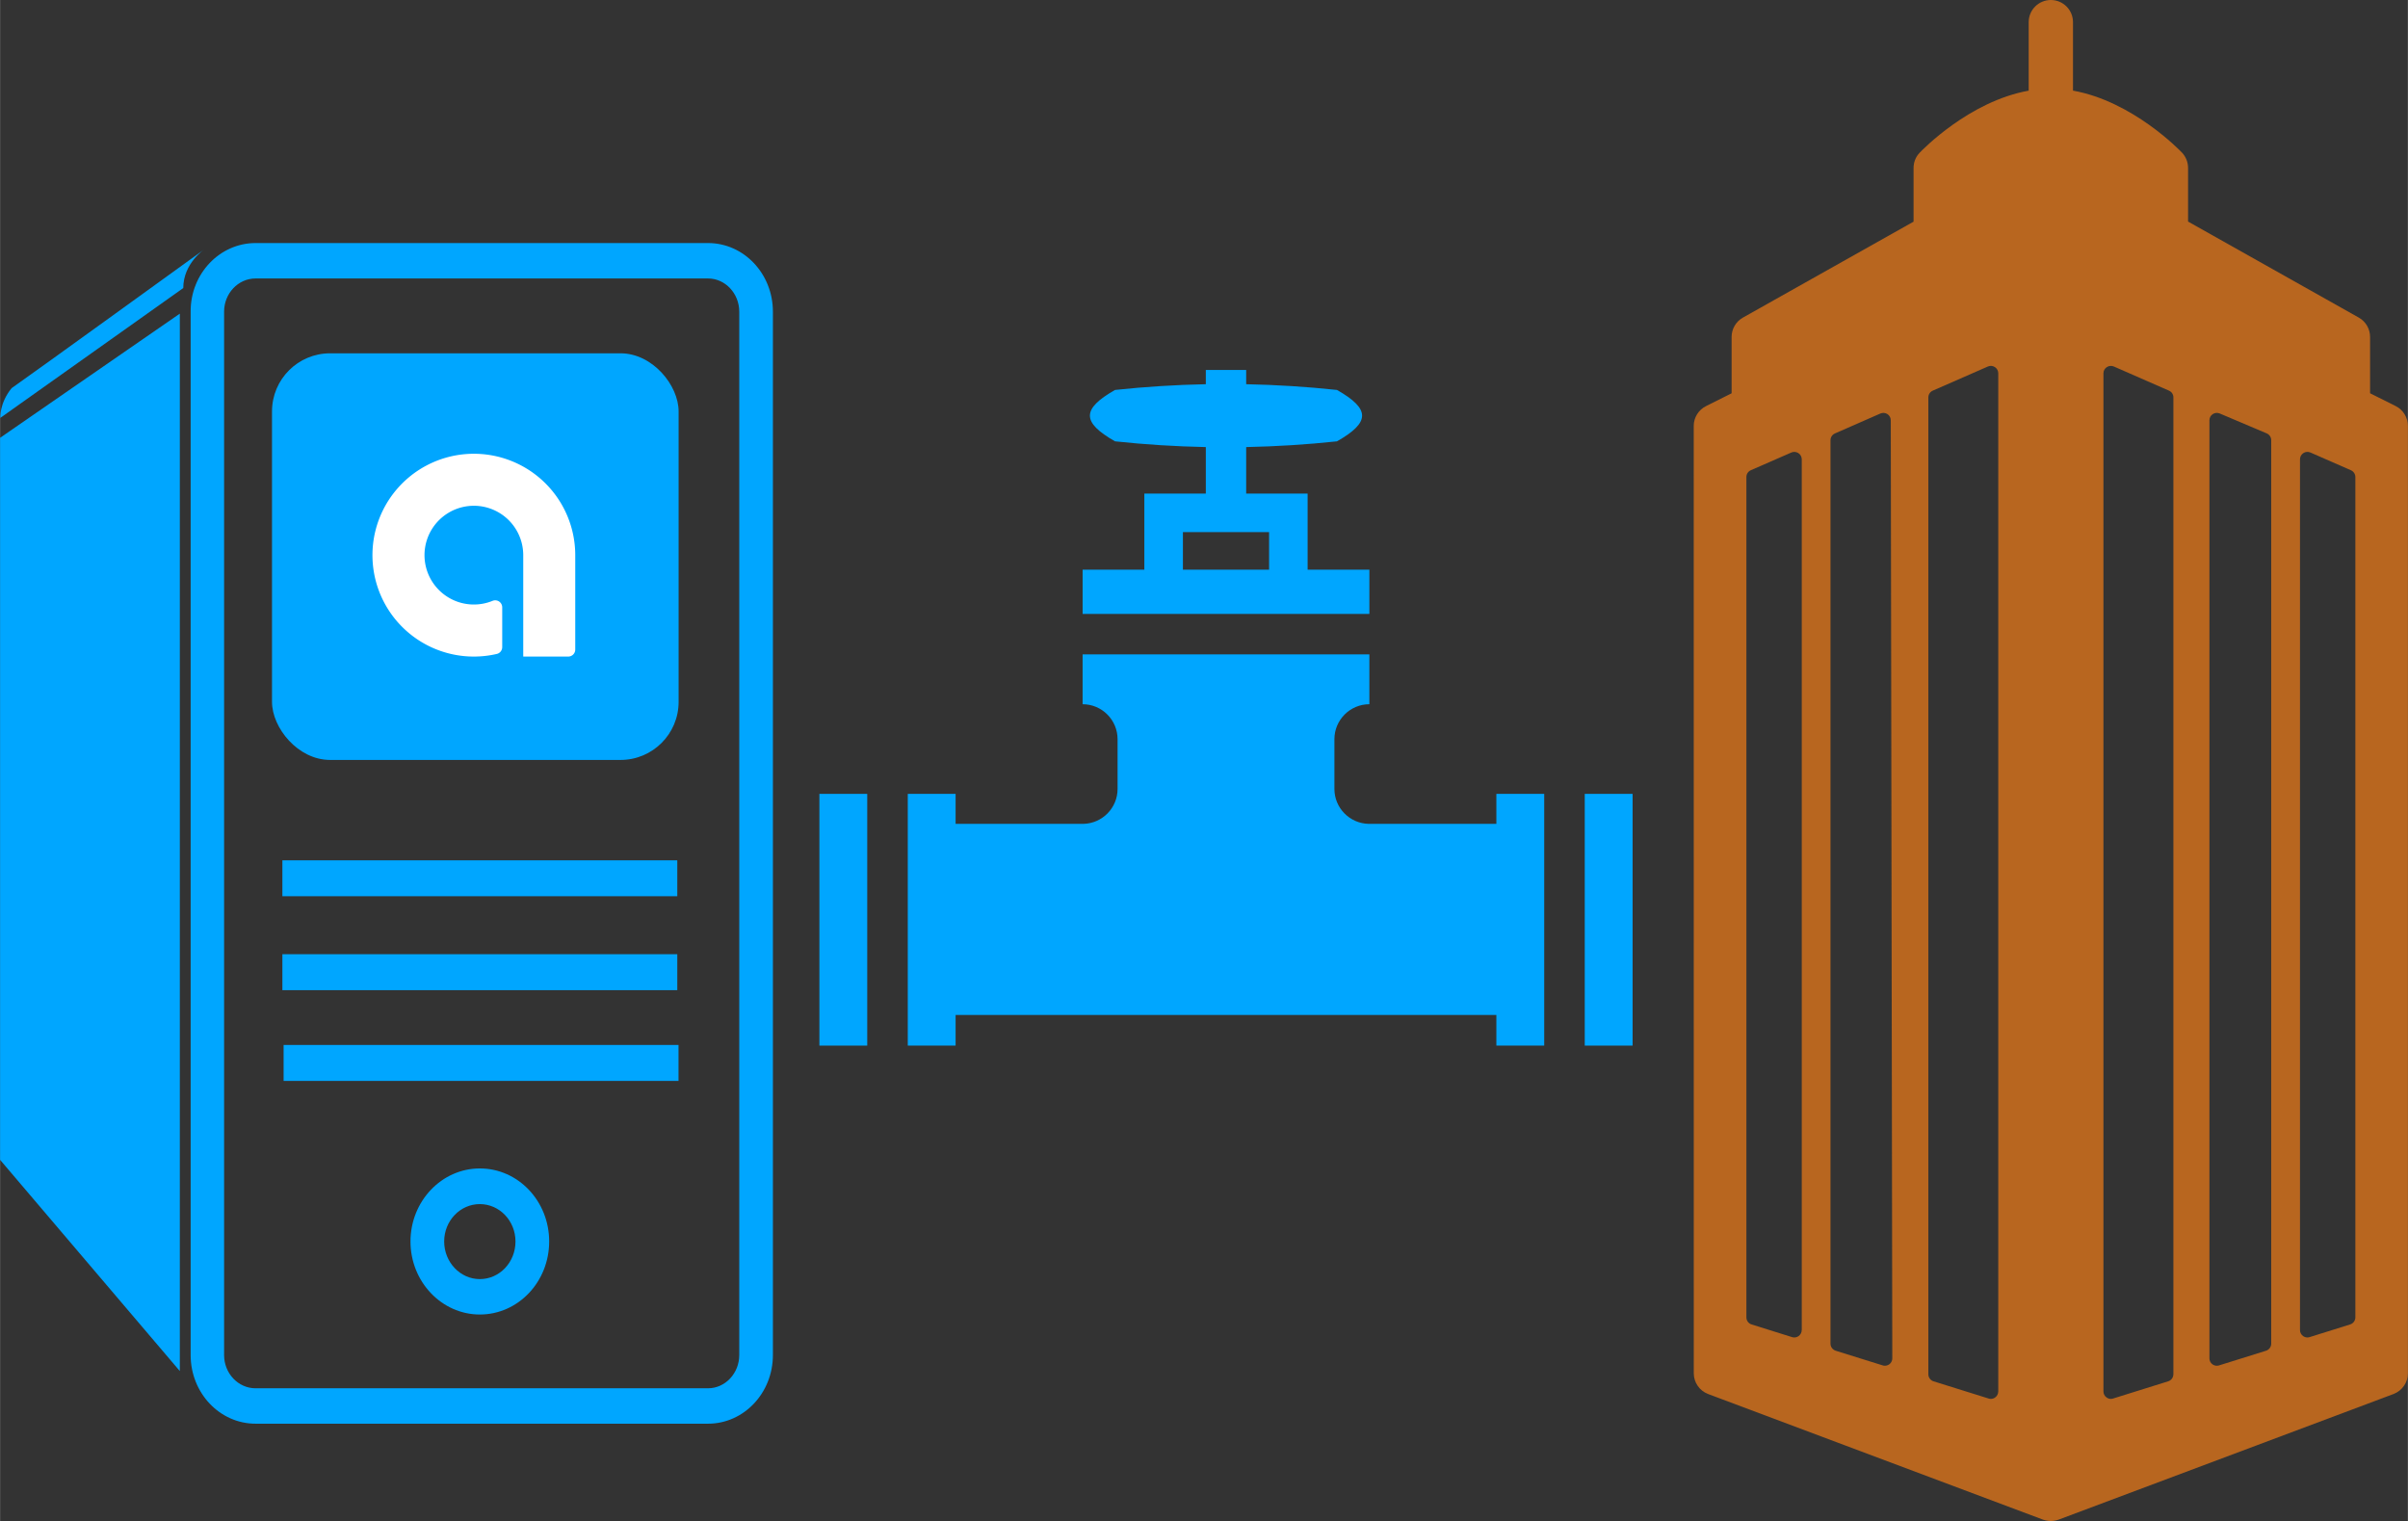
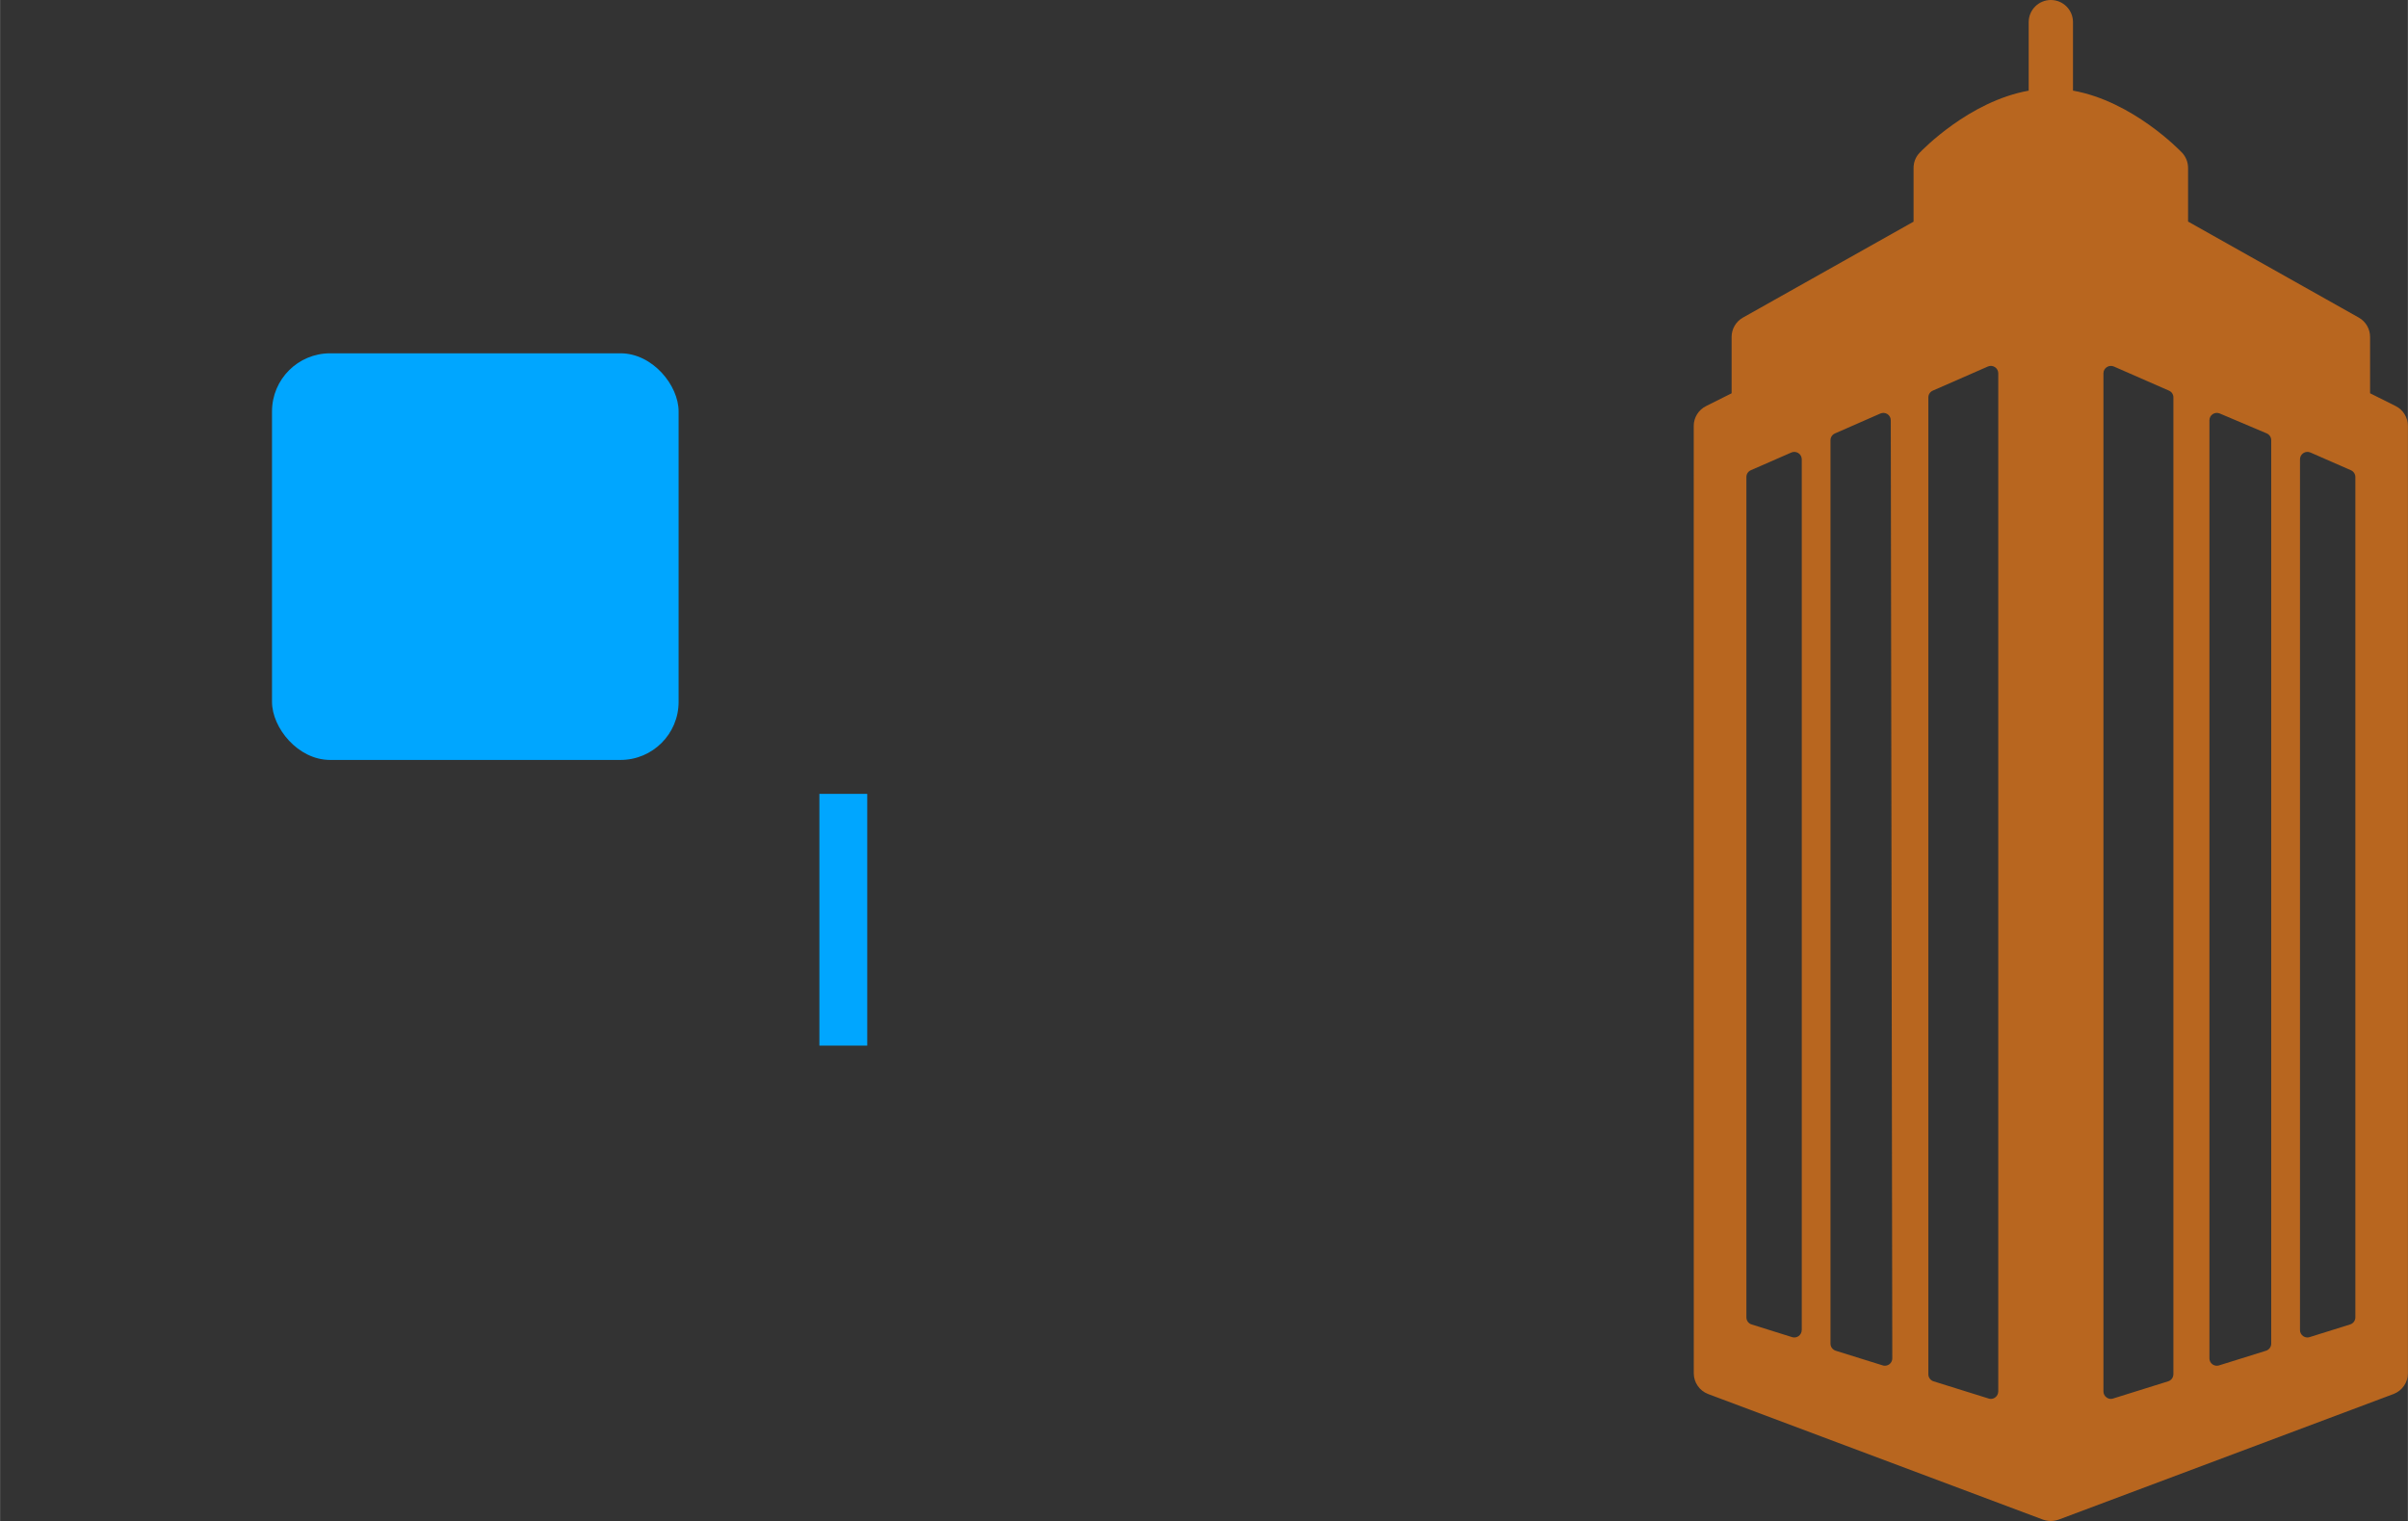
<svg xmlns="http://www.w3.org/2000/svg" xmlns:ns1="http://schemas.microsoft.com/visio/2003/SVGExtensions/" width="8.16in" height="5.154in" viewBox="0 0 587.518 371.112" xml:space="preserve" color-interpolation-filters="sRGB" class="st5">
  <rect x="0" y="0" width="587.518" height="371.112" fill="#333333" stroke="none" />
  <ns1:documentProperties ns1:langID="1049" ns1:metric="true" ns1:viewMarkup="false" />
  <style type="text/css">
	
		.st1 {fill:#00a6ff;stroke:none;stroke-linecap:round;stroke-linejoin:round;stroke-width:0.75}
		.st2 {fill:#00a6ff;stroke:none;stroke-linecap:round;stroke-linejoin:round;stroke-width:0.25}
		.st3 {fill:#ffffff;stroke:#00a6ff;stroke-linecap:round;stroke-linejoin:round;stroke-width:2.25}
		.st4 {fill:#b8661f;stroke:none;stroke-linecap:round;stroke-linejoin:round;stroke-width:0.75}
		.st5 {fill:none;fill-rule:evenodd;font-size:12px;overflow:visible;stroke-linecap:square;stroke-miterlimit:3}
	
	</style>
  <g ns1:mID="0" ns1:index="1" ns1:groupContext="foregroundPage">
    <ns1:pageProperties ns1:drawingScale="0.0393701" ns1:pageScale="0.0393701" ns1:drawingUnits="24" ns1:shadowOffsetX="9" ns1:shadowOffsetY="-9" />
    <g id="group34-1" transform="translate(0,-23.749)" ns1:mID="34" ns1:groupContext="group">
      <g id="shape35-2" ns1:mID="35" ns1:groupContext="shape">
-         <path d="M43.86 100.27 L43.86 358.27 L0 306.73 L0 130.57 L43.86 100.27 ZM2.82 118.45 C7.74 115.03 49.8 84.61 49.8         84.61 C49.8 84.61 44.7 88.03 44.7 94.03 L0.06 125.71 C0.06 125.71 -0.18 122.11 2.82 118.45 ZM62.34 83.05         L172.74 83.05 C181.5 83.05 188.57 90.55 188.57 99.79 L188.57 354.37 C188.57 363.61 181.5 371.11 172.74         371.11 L62.34 371.11 C53.58 371.11 46.5 363.61 46.5 354.37 L46.5 99.79 C46.44 90.55 53.58 83.05 62.34         83.05 ZM54.66 354.37 C54.66 358.81 58.08 362.47 62.34 362.47 L172.74 362.47 C176.94 362.47 180.36 358.81         180.36 354.37 L180.36 99.79 C180.36 95.35 176.94 91.69 172.74 91.69 L62.34 91.69 C58.08 91.69 54.66         95.35 54.66 99.79 L54.66 354.37 ZM117.06 308.83 C126.42 308.83 133.98 316.81 133.98 326.65 C133.98 336.49         126.42 344.47 117.06 344.47 C107.76 344.47 100.14 336.49 100.14 326.65 C100.14 316.81 107.76 308.83         117.06 308.83 ZM117.06 335.83 C121.86 335.83 125.76 331.75 125.76 326.65 C125.76 321.61 121.86 317.53         117.06 317.53 C112.26 317.53 108.36 321.61 108.36 326.65 C108.36 331.69 112.26 335.83 117.06 335.83         ZM165.54 278.71 L69.18 278.71 L69.18 287.47 L165.54 287.47 L165.54 278.71 ZM165.24 256.57 L68.88 256.57         L68.88 265.33 L165.24 265.33 L165.24 256.57 ZM165.24 233.65 L68.88 233.65 L68.88 242.41 L165.24 242.41         L165.24 233.65 Z" class="st1" />
-       </g>
+         </g>
      <g id="group36-4" transform="translate(66.351,-161.949)" ns1:mID="36" ns1:groupContext="group">
        <g id="shape38-5" ns1:mID="38" ns1:groupContext="shape">
          <rect x="0" y="271.899" width="99.213" height="99.213" rx="14.173" ry="14.173" class="st2" />
        </g>
        <g id="shape39-7" ns1:mID="39" ns1:groupContext="shape" transform="translate(23.386,-24.095)">
-           <path d="M36.79 368.69 L36.79 369.9 A1.209 1.209 -180 0 0 38 371.11 L48.9 371.11 A2.835 2.835 -180 0          0 51.73 368.28 L51.73 345.25 A25.866 25.866 -180 1 0 31.72 370.44 A2.835 2.835 -180 0 0 33.91          367.68 L33.91 357.98 A2.835 2.835 -180 0 0 30 355.35 A10.921 10.921 0 1 1 36.79 345.25 L36.79          368.69 Z" class="st3" />
-         </g>
+           </g>
      </g>
    </g>
    <g id="group40-9" transform="translate(199.913,-116.001)" ns1:mID="40" ns1:groupContext="group">
      <g id="group45-10" ns1:mID="45" ns1:groupContext="group">
        <g id="shape46-11" ns1:mID="46" ns1:groupContext="shape" transform="translate(63.969,-105.319)">
-           <path d="M70.23 360.32 L55.16 360.32 L55.16 341.74 L40.17 341.74 L40.17 330.4 C47.54 330.25 54.92 329.79 62.32          329 C70.49 324.35 70.49 321.11 62.32 316.46 C54.92 315.67 47.54 315.21 40.17 315.06 L40.17 311.58          L30.32 311.58 L30.32 315.06 C22.94 315.21 15.57 315.67 8.17 316.46 C-0 321.11 0 324.35 8.17 329          C15.57 329.79 22.94 330.25 30.32 330.4 L30.32 341.74 L15.32 341.74 L15.32 360.32 L0.26 360.32 L0.26          371.11 L70.23 371.11 L70.23 360.32 ZM24.73 351.15 L45.76 351.15 L45.76 360.32 L24.73 360.32 L24.73          351.15 Z" class="st1" />
-         </g>
+           </g>
        <g id="shape47-13" ns1:mID="47" ns1:groupContext="shape" transform="translate(21.567,-0)">
-           <path d="M143.62 317.01 L112.45 317.01 C107.83 316.91 104.1 313.13 104.1 308.49 L104.1 296.35 C104.1 291.65 107.93          287.82 112.63 287.82 L112.63 286.45 L112.63 282.29 L112.63 275.66 L42.66 275.66 L42.66 282.29 L42.66          286.45 L42.66 287.82 C47.36 287.82 51.19 291.65 51.19 296.35 L51.19 308.49 C51.19 313.13 47.46 316.91          42.84 317.01 L11.67 317.01 L11.67 309.69 L0 309.69 L0 371.11 L11.67 371.11 L11.67 363.64 L143.62          363.64 L143.62 371.11 L155.29 371.11 L155.29 309.69 L143.62 309.69 L143.62 317.01 Z" class="st1" />
-         </g>
+           </g>
        <g id="shape48-15" ns1:mID="48" ns1:groupContext="shape" transform="translate(186.75,8.52651E-013)">
-           <rect x="0" y="309.693" width="11.675" height="61.419" class="st1" />
-         </g>
+           </g>
        <g id="shape49-17" ns1:mID="49" ns1:groupContext="shape">
          <rect x="0" y="309.693" width="11.675" height="61.419" class="st1" />
        </g>
      </g>
    </g>
    <g id="group62-19" transform="translate(413.254,0)" ns1:mID="62" ns1:groupContext="group">
      <g id="shape63-20" ns1:mID="63" ns1:groupContext="shape">
        <path d="M171.27 99.07 L165.03 95.95 L165.03 82.2 C165.03 80.25 163.98 78.44 162.28 77.49 L120.62 54.06 L120.62 40.97         C120.62 39.59 120.09 38.25 119.15 37.25 C118.61 36.68 107.07 24.7 92.54 22.11 L92.54 5.41 C92.55 2.42         90.12 -0 87.14 0 C84.15 0 81.73 2.42 81.73 5.41 L81.73 22.12 C67.19 24.71 55.67 36.69 55.13 37.26 C54.16         38.26 53.64 39.59 53.64 40.98 L53.64 54.08 L11.99 77.5 C10.29 78.46 9.24 80.26 9.24 82.22 L9.24 95.96         L2.99 99.09 C1.16 100.01 0 101.88 0 103.92 L0.01 335.05 C0.01 337.31 1.41 339.32 3.51 340.12 L85.23         370.77 C85.23 370.77 86.12 371.11 87.13 371.11 C88.14 371.11 89.03 370.77 89.03 370.77 L170.75 340.12         C172.86 339.32 174.26 337.32 174.26 335.05 L174.26 103.92 C174.26 101.86 173.11 99.99 171.27 99.07 ZM26.35         324.51 C26.35 325.09 26.07 325.63 25.61 325.97 C25.3 326.19 24.92 326.32 24.54 326.32 C24.37 326.32         24.18 326.3 24 326.24 L14.11 323.14 C13.36 322.91 12.85 322.21 12.85 321.42 L12.85 116.38 C12.85 115.66         13.27 115.02 13.93 114.73 L23.83 110.4 C24.38 110.16 25.02 110.22 25.53 110.55 C26.04 110.88 26.36 111.45         26.36 112.06 L26.36 324.51 L26.35 324.51 ZM47.72 332.87 C47.4 333.09 47.03 333.22 46.65 333.22 C46.47         333.22 46.28 333.19 46.12 333.14 L34.65 329.56 C33.9 329.32 33.37 328.63 33.37 327.84 L33.37 107.4 C33.37         106.69 33.8 106.04 34.46 105.75 L45.55 100.89 C46.1 100.65 46.75 100.7 47.26 101.03 C47.77 101.36 48.08         101.93 48.08 102.54 L48.45 331.41 C48.46 331.99 48.18 332.53 47.72 332.87 ZM74.3 339.5 C74.3 340.07         74.03 340.61 73.56 340.95 C73.26 341.18 72.88 341.31 72.5 341.31 C72.31 341.31 72.14 341.27 71.96 341.22         L58.51 337.02 C57.76 336.79 57.25 336.09 57.25 335.3 L57.25 96.96 C57.25 96.24 57.68 95.59 58.33 95.31         L71.78 89.42 C72.33 89.17 72.98 89.23 73.49 89.57 C74 89.9 74.31 90.47 74.31 91.08 L74.31 339.5 L74.3         339.5 L74.3 339.5 ZM117.03 335.3 C117.03 336.09 116.52 336.78 115.77 337.02 L102.32 341.22 C102.15 341.27         101.96 341.31 101.78 341.31 C101.4 341.31 101.03 341.18 100.72 340.95 C100.25 340.61 99.97 340.07 99.97         339.5 L99.97 91.08 C99.97 90.47 100.28 89.9 100.8 89.57 C101.3 89.24 101.95 89.18 102.51 89.42 L115.96         95.31 C116.62 95.59 117.04 96.24 117.04 96.96 L117.04 335.3 L117.03 335.3 ZM140.91 327.84 C140.91 328.63         140.38 329.32 139.64 329.56 L128.17 333.14 C127.99 333.19 127.81 333.22 127.63 333.22 C127.25 333.22         126.88 333.1 126.57 332.87 C126.1 332.53 125.83 332 125.83 331.41 L125.83 102.54 C125.83 101.94 126.13         101.37 126.64 101.04 C127.14 100.7 127.78 100.65 128.34 100.88 L139.81 105.74 C140.47 106.02 140.91         106.68 140.91 107.4 L140.91 327.84 L140.91 327.84 L140.91 327.84 ZM161.44 321.42 C161.44 322.21 160.92         322.91 160.17 323.14 L150.27 326.24 C150.09 326.3 149.91 326.32 149.74 326.32 C149.35 326.32 148.98         326.19 148.67 325.97 C148.2 325.62 147.93 325.09 147.93 324.51 L147.93 112.06 C147.93 111.45 148.24         110.88 148.75 110.55 C149.26 110.21 149.91 110.16 150.46 110.4 L160.35 114.73 C161.01 115.02 161.44         115.66 161.44 116.38 L161.44 321.42 Z" class="st4" />
      </g>
    </g>
  </g>
</svg>